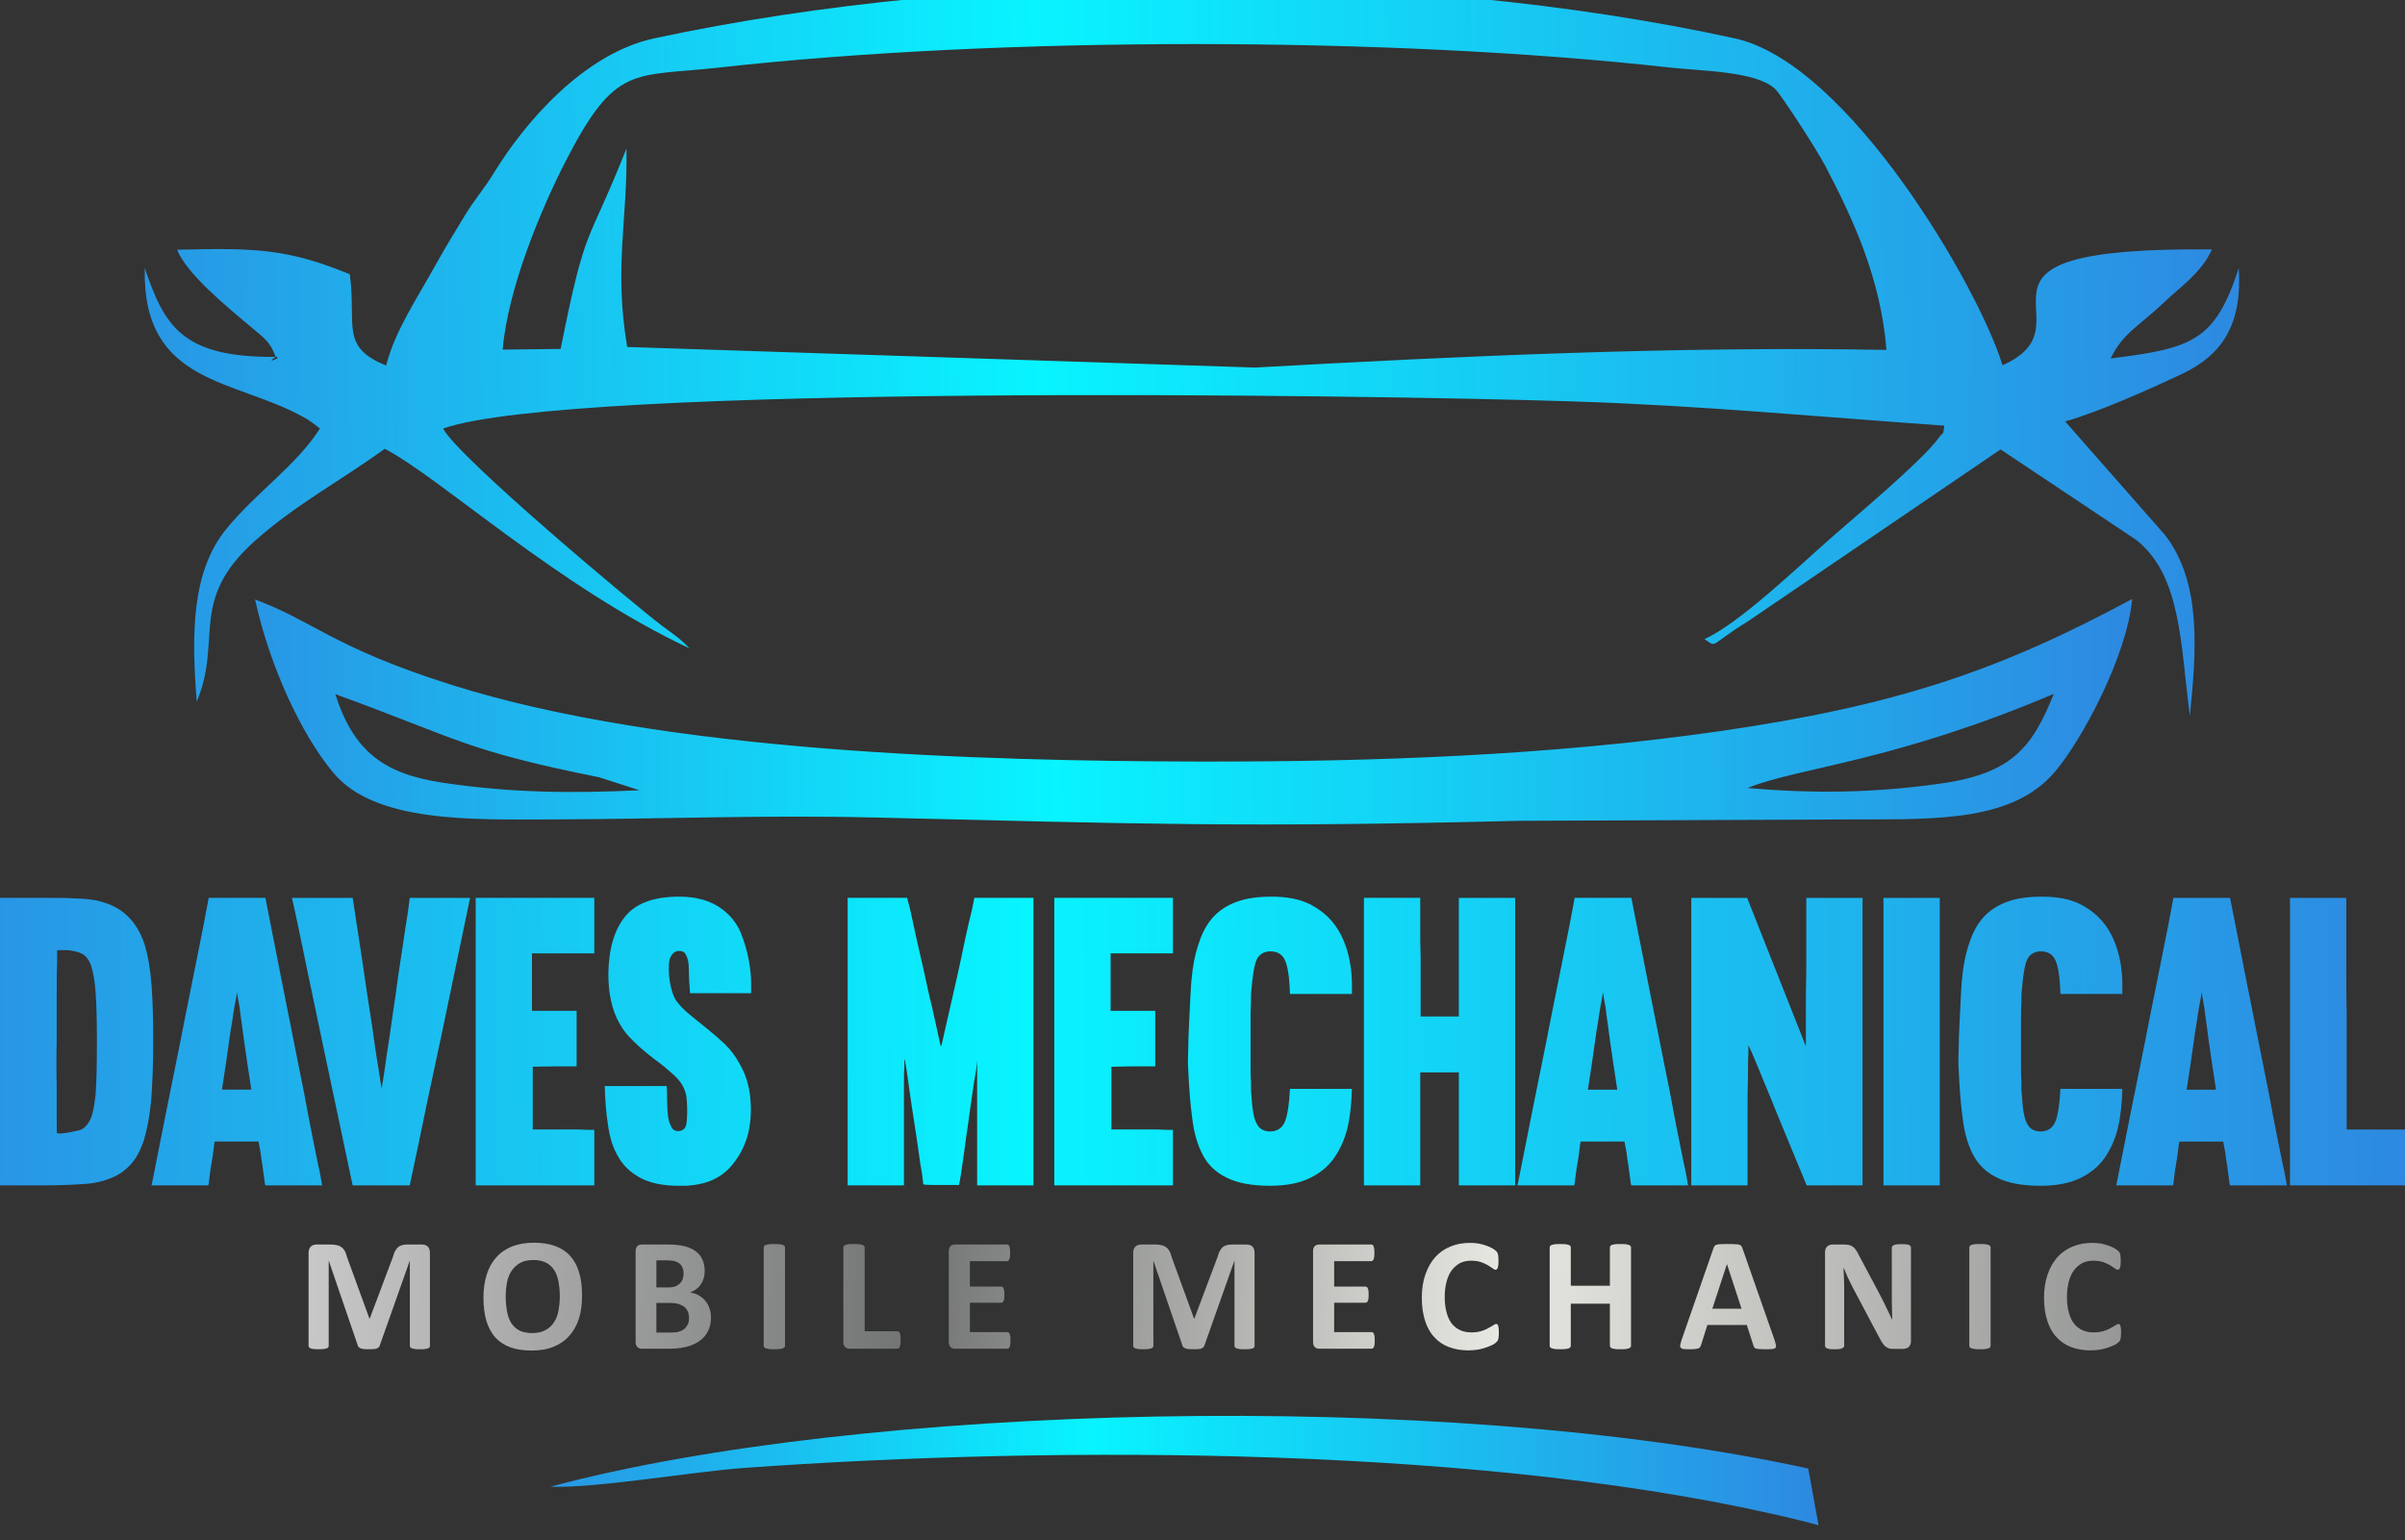
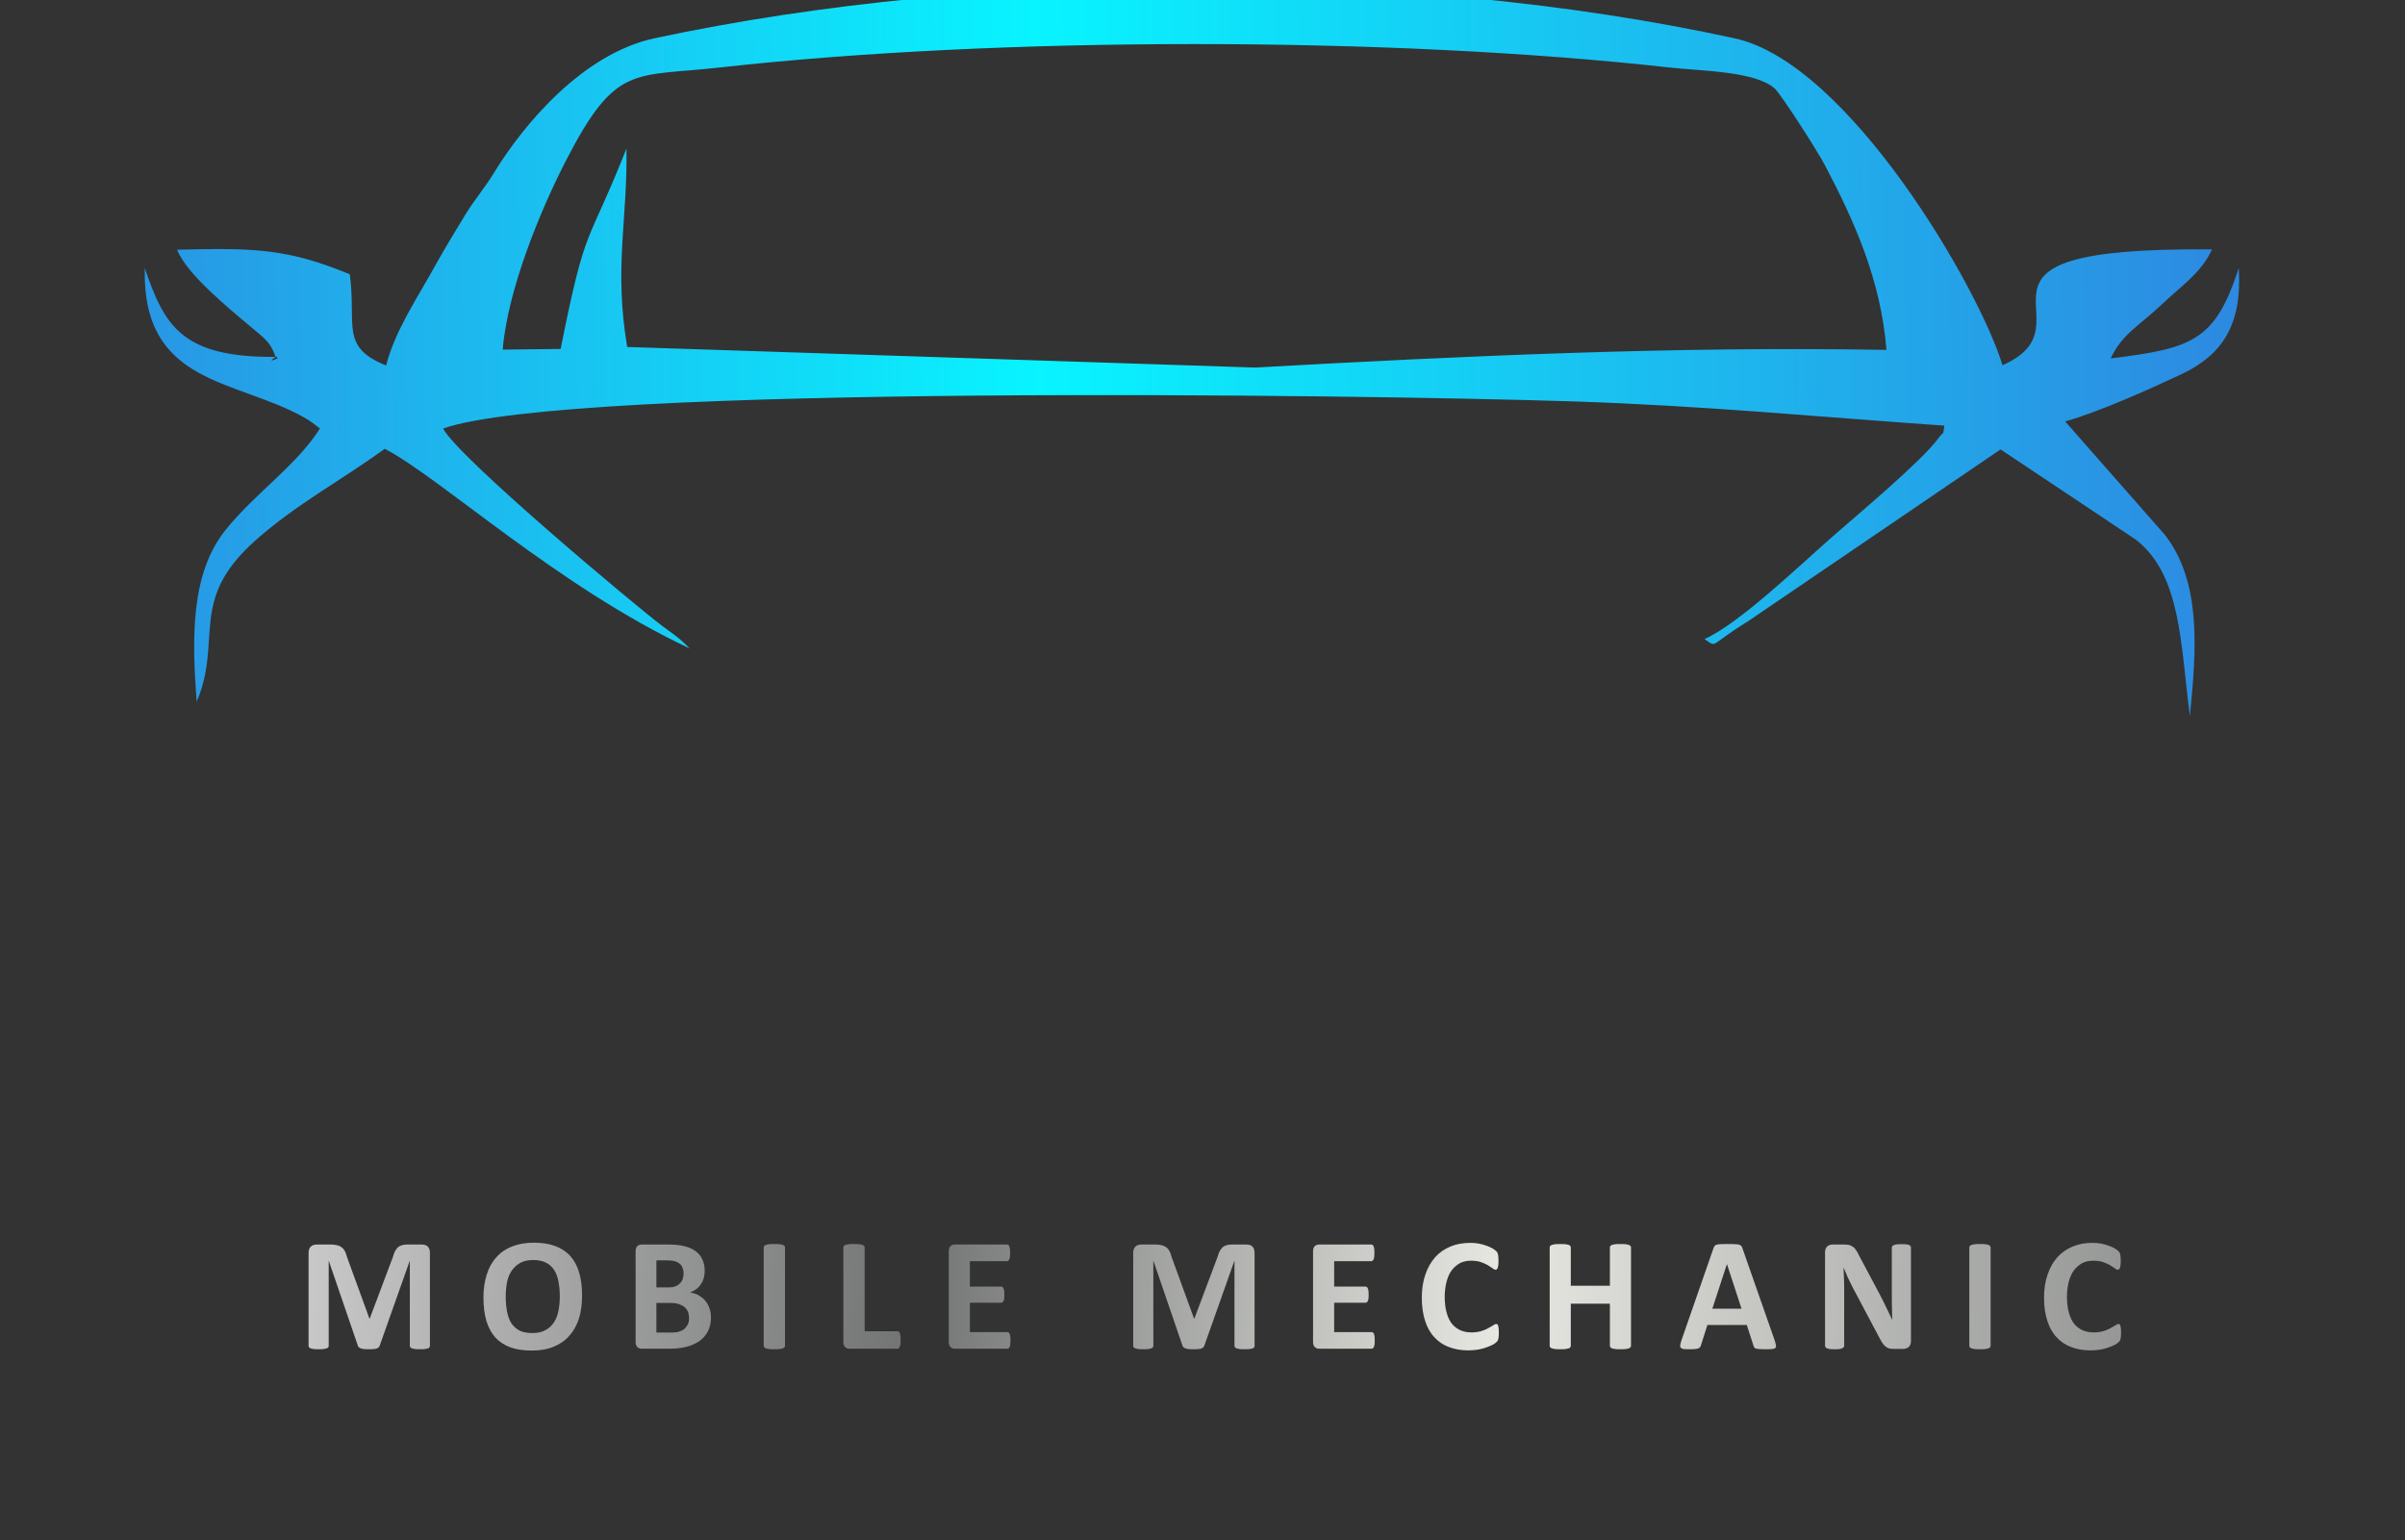
<svg xmlns="http://www.w3.org/2000/svg" xmlns:xlink="http://www.w3.org/1999/xlink" version="1.1" id="Layer_1" x="0px" y="0px" viewBox="0 0 323.12 206.948" xml:space="preserve" width="323.12" height="206.948">
  <rect x="0" y="0" width="323.12" height="206.948" fill="#333333" stroke="none" />
  <defs id="defs17" />
  <g id="g5" transform="translate(-8.2000001e-4,-4)">
    <defs id="defs1">
      <path id="SVGID_1_" d="m 57.767,184.827 c 0,0.089 -0.022,0.155 -0.066,0.199 -0.022,0.067 -0.111,0.111 -0.199,0.155 -0.111,0.022 -0.244,0.067 -0.421,0.089 -0.177,0.022 -0.399,0.022 -0.665,0.022 -0.266,0 -0.487,0 -0.665,-0.022 -0.155,-0.022 -0.31,-0.067 -0.399,-0.089 -0.111,-0.044 -0.177,-0.089 -0.222,-0.155 -0.044,-0.044 -0.066,-0.111 -0.066,-0.199 V 173.439 H 55.042 L 51.01,184.827 c -0.044,0.089 -0.089,0.177 -0.155,0.222 -0.066,0.067 -0.155,0.111 -0.266,0.155 -0.111,0.044 -0.244,0.067 -0.421,0.067 -0.177,0.022 -0.377,0.022 -0.62,0.022 -0.244,0 -0.465,0 -0.643,-0.022 -0.155,-0.022 -0.31,-0.044 -0.421,-0.089 -0.111,-0.044 -0.199,-0.089 -0.266,-0.155 -0.066,-0.044 -0.111,-0.133 -0.133,-0.199 L 44.186,173.439 H 44.164 V 184.827 c 0,0.089 -0.022,0.155 -0.066,0.199 -0.022,0.067 -0.111,0.111 -0.222,0.155 -0.111,0.022 -0.244,0.067 -0.421,0.089 -0.155,0.022 -0.377,0.022 -0.643,0.022 -0.266,0 -0.487,0 -0.665,-0.022 -0.155,-0.022 -0.31,-0.067 -0.399,-0.089 -0.111,-0.044 -0.177,-0.089 -0.222,-0.155 -0.044,-0.044 -0.066,-0.111 -0.066,-0.199 v -12.474 c 0,-0.354 0.089,-0.643 0.288,-0.842 0.199,-0.199 0.465,-0.288 0.798,-0.288 h 1.861 c 0.332,0 0.62,0.022 0.842,0.089 0.244,0.044 0.443,0.133 0.62,0.266 0.177,0.111 0.332,0.288 0.443,0.487 0.111,0.222 0.222,0.465 0.288,0.775 l 3.035,8.331 h 0.044 l 3.124,-8.308 c 0.089,-0.31 0.177,-0.576 0.288,-0.775 0.133,-0.199 0.244,-0.377 0.399,-0.51 0.155,-0.133 0.332,-0.222 0.532,-0.266 0.199,-0.067 0.443,-0.089 0.709,-0.089 h 1.905 c 0.199,0 0.377,0.022 0.51,0.067 0.133,0.067 0.266,0.133 0.354,0.222 0.089,0.111 0.155,0.222 0.199,0.354 0.044,0.155 0.066,0.31 0.066,0.487 V 184.827 Z m 20.437,-6.758 c 0,1.152 -0.133,2.193 -0.421,3.102 -0.288,0.908 -0.731,1.706 -1.307,2.326 -0.554,0.643 -1.263,1.13 -2.105,1.462 -0.842,0.354 -1.817,0.51 -2.925,0.51 -1.086,0 -2.038,-0.133 -2.836,-0.421 -0.82,-0.288 -1.484,-0.731 -2.038,-1.307 -0.532,-0.598 -0.931,-1.329 -1.219,-2.238 -0.266,-0.886 -0.399,-1.972 -0.399,-3.19 0,-1.13 0.155,-2.149 0.443,-3.058 0.288,-0.908 0.709,-1.684 1.285,-2.304 0.554,-0.643 1.263,-1.13 2.105,-1.462 0.842,-0.332 1.817,-0.51 2.925,-0.51 1.063,0 1.994,0.133 2.814,0.421 0.798,0.288 1.484,0.709 2.038,1.307 0.532,0.576 0.953,1.307 1.219,2.193 0.288,0.908 0.421,1.95 0.421,3.168 z m -2.991,0.133 c 0,-0.731 -0.066,-1.396 -0.177,-1.994 -0.111,-0.62 -0.31,-1.13 -0.576,-1.551 -0.288,-0.443 -0.643,-0.775 -1.108,-0.997 -0.465,-0.244 -1.041,-0.354 -1.728,-0.354 -0.709,0 -1.285,0.133 -1.75,0.399 -0.465,0.266 -0.842,0.62 -1.13,1.041 -0.288,0.443 -0.51,0.953 -0.62,1.551 -0.111,0.598 -0.177,1.219 -0.177,1.861 0,0.775 0.066,1.462 0.177,2.06 0.111,0.62 0.31,1.13 0.576,1.573 0.288,0.421 0.643,0.753 1.108,0.997 0.465,0.222 1.041,0.332 1.728,0.332 0.709,0 1.285,-0.133 1.75,-0.399 0.465,-0.244 0.864,-0.598 1.152,-1.063 0.288,-0.443 0.487,-0.953 0.598,-1.551 0.111,-0.598 0.177,-1.241 0.177,-1.905 z m 20.31,2.814 c 0,0.51 -0.066,0.953 -0.199,1.351 -0.133,0.421 -0.332,0.775 -0.576,1.086 -0.244,0.31 -0.532,0.576 -0.864,0.798 -0.332,0.222 -0.709,0.399 -1.108,0.554 -0.399,0.133 -0.82,0.244 -1.285,0.31 -0.465,0.067 -0.975,0.111 -1.529,0.111 h -3.722 c -0.244,0 -0.443,-0.067 -0.598,-0.222 -0.155,-0.133 -0.244,-0.354 -0.244,-0.687 v -12.208 c 0,-0.31 0.089,-0.532 0.244,-0.687 0.155,-0.133 0.354,-0.199 0.598,-0.199 h 3.501 c 0.864,0 1.595,0.067 2.193,0.222 0.576,0.133 1.086,0.354 1.484,0.643 0.421,0.288 0.731,0.665 0.931,1.108 0.222,0.443 0.332,0.975 0.332,1.573 0,0.354 -0.044,0.665 -0.133,0.975 -0.089,0.288 -0.199,0.554 -0.377,0.798 -0.155,0.266 -0.354,0.465 -0.598,0.665 -0.244,0.177 -0.532,0.332 -0.842,0.443 0.399,0.089 0.775,0.199 1.108,0.377 0.332,0.199 0.62,0.421 0.886,0.709 0.244,0.288 0.443,0.62 0.576,0.997 0.155,0.377 0.222,0.82 0.222,1.285 z m -3.678,-5.893 c 0,-0.288 -0.044,-0.532 -0.133,-0.753 -0.089,-0.222 -0.199,-0.421 -0.377,-0.554 -0.177,-0.155 -0.399,-0.266 -0.665,-0.354 -0.266,-0.067 -0.598,-0.111 -1.041,-0.111 h -1.44 v 3.634 h 1.595 c 0.399,0 0.731,-0.044 0.975,-0.155 0.244,-0.089 0.443,-0.222 0.598,-0.399 0.177,-0.155 0.288,-0.354 0.377,-0.598 0.066,-0.222 0.111,-0.465 0.111,-0.709 z m 0.731,6.004 c 0,-0.332 -0.044,-0.62 -0.155,-0.886 -0.111,-0.244 -0.266,-0.465 -0.487,-0.643 -0.199,-0.155 -0.465,-0.288 -0.798,-0.399 -0.31,-0.089 -0.731,-0.133 -1.263,-0.133 h -1.684 v 3.988 h 2.06 c 0.399,0 0.731,-0.044 0.997,-0.133 0.266,-0.067 0.51,-0.199 0.709,-0.354 0.177,-0.177 0.332,-0.377 0.465,-0.62 0.111,-0.244 0.155,-0.51 0.155,-0.82 z m 12.892,3.7 c 0,0.089 -0.022,0.155 -0.067,0.199 -0.044,0.067 -0.133,0.111 -0.244,0.155 -0.089,0.022 -0.244,0.067 -0.421,0.089 -0.177,0.022 -0.421,0.022 -0.687,0.022 -0.288,0 -0.51,0 -0.687,-0.022 -0.199,-0.022 -0.332,-0.067 -0.443,-0.089 -0.111,-0.044 -0.199,-0.089 -0.244,-0.155 -0.044,-0.044 -0.067,-0.111 -0.067,-0.199 v -13.227 c 0,-0.067 0.022,-0.133 0.067,-0.177 0.044,-0.067 0.133,-0.111 0.244,-0.155 0.111,-0.022 0.266,-0.067 0.443,-0.089 0.177,-0.022 0.399,-0.022 0.687,-0.022 0.266,0 0.51,0 0.687,0.022 0.177,0.022 0.332,0.067 0.421,0.089 0.111,0.044 0.199,0.089 0.244,0.155 0.044,0.044 0.067,0.111 0.067,0.177 z m 15.53,-0.798 c 0,0.222 0,0.399 -0.022,0.554 -0.022,0.155 -0.044,0.266 -0.089,0.354 -0.022,0.111 -0.067,0.177 -0.133,0.222 -0.044,0.044 -0.111,0.067 -0.177,0.067 h -6.425 c -0.244,0 -0.443,-0.067 -0.598,-0.222 -0.155,-0.133 -0.244,-0.354 -0.244,-0.687 V 171.6 c 0,-0.067 0.022,-0.133 0.067,-0.177 0.044,-0.067 0.133,-0.111 0.244,-0.155 0.111,-0.022 0.244,-0.067 0.443,-0.089 0.177,-0.022 0.399,-0.022 0.687,-0.022 0.266,0 0.51,0 0.687,0.022 0.177,0.022 0.332,0.067 0.421,0.089 0.111,0.044 0.199,0.089 0.244,0.155 0.044,0.044 0.067,0.111 0.067,0.177 v 11.277 h 4.409 c 0.067,0 0.133,0.022 0.177,0.067 0.067,0.022 0.111,0.089 0.133,0.177 0.044,0.089 0.067,0.222 0.089,0.377 0.022,0.133 0.022,0.31 0.022,0.532 z m 14.759,0.067 c 0,0.222 0,0.399 -0.022,0.532 -0.022,0.155 -0.044,0.266 -0.089,0.354 -0.022,0.089 -0.067,0.133 -0.133,0.177 -0.044,0.044 -0.111,0.067 -0.177,0.067 h -7.023 c -0.244,0 -0.443,-0.067 -0.598,-0.222 -0.155,-0.133 -0.244,-0.354 -0.244,-0.687 V 172.11 c 0,-0.31 0.089,-0.532 0.244,-0.687 0.155,-0.133 0.354,-0.199 0.598,-0.199 h 7.001 c 0.044,0 0.111,0.022 0.155,0.044 0.067,0.044 0.111,0.111 0.133,0.199 0.044,0.089 0.067,0.199 0.089,0.354 0.022,0.133 0.022,0.31 0.022,0.532 0,0.199 0,0.377 -0.022,0.51 -0.022,0.155 -0.044,0.266 -0.089,0.354 -0.022,0.089 -0.067,0.133 -0.133,0.177 -0.044,0.044 -0.111,0.067 -0.155,0.067 h -5.007 v 3.412 h 4.21 c 0.067,0 0.133,0.022 0.177,0.067 0.067,0.022 0.111,0.089 0.133,0.177 0.044,0.089 0.067,0.199 0.089,0.332 0.022,0.133 0.022,0.31 0.022,0.51 0,0.222 0,0.377 -0.022,0.532 -0.022,0.133 -0.044,0.244 -0.089,0.31 -0.022,0.089 -0.067,0.155 -0.133,0.177 -0.044,0.044 -0.111,0.067 -0.177,0.067 h -4.21 v 3.944 h 5.029 c 0.067,0 0.133,0.022 0.177,0.067 0.067,0.022 0.111,0.089 0.133,0.177 0.044,0.089 0.067,0.199 0.089,0.354 0.022,0.133 0.022,0.31 0.022,0.51 z m 32.805,0.731 c 0,0.089 -0.022,0.155 -0.067,0.199 -0.022,0.067 -0.111,0.111 -0.199,0.155 -0.111,0.022 -0.244,0.067 -0.421,0.089 -0.177,0.022 -0.399,0.022 -0.665,0.022 -0.266,0 -0.487,0 -0.665,-0.022 -0.155,-0.022 -0.31,-0.067 -0.399,-0.089 -0.111,-0.044 -0.177,-0.089 -0.222,-0.155 -0.044,-0.044 -0.067,-0.111 -0.067,-0.199 v -11.388 h -0.022 l -4.032,11.388 c -0.044,0.089 -0.089,0.177 -0.155,0.222 -0.067,0.067 -0.155,0.111 -0.266,0.155 -0.111,0.044 -0.244,0.067 -0.421,0.067 -0.177,0.022 -0.377,0.022 -0.62,0.022 -0.244,0 -0.465,0 -0.643,-0.022 -0.155,-0.022 -0.31,-0.044 -0.421,-0.089 -0.111,-0.044 -0.199,-0.089 -0.266,-0.155 -0.067,-0.044 -0.111,-0.133 -0.133,-0.199 l -3.899,-11.388 h -0.022 V 184.827 c 0,0.089 -0.022,0.155 -0.067,0.199 -0.022,0.067 -0.111,0.111 -0.222,0.155 -0.111,0.022 -0.244,0.067 -0.421,0.089 -0.155,0.022 -0.377,0.022 -0.643,0.022 -0.266,0 -0.487,0 -0.665,-0.022 -0.155,-0.022 -0.31,-0.067 -0.399,-0.089 -0.111,-0.044 -0.177,-0.089 -0.222,-0.155 -0.044,-0.044 -0.067,-0.111 -0.067,-0.199 v -12.474 c 0,-0.354 0.089,-0.643 0.288,-0.842 0.199,-0.199 0.465,-0.288 0.798,-0.288 h 1.861 c 0.332,0 0.62,0.022 0.842,0.089 0.244,0.044 0.443,0.133 0.62,0.266 0.177,0.111 0.332,0.288 0.443,0.487 0.111,0.222 0.222,0.465 0.288,0.775 l 3.035,8.331 h 0.044 l 3.124,-8.308 c 0.089,-0.31 0.177,-0.576 0.288,-0.775 0.133,-0.199 0.244,-0.377 0.399,-0.51 0.155,-0.133 0.332,-0.222 0.532,-0.266 0.199,-0.067 0.443,-0.089 0.709,-0.089 h 1.905 c 0.199,0 0.377,0.022 0.51,0.067 0.133,0.067 0.266,0.133 0.354,0.222 0.089,0.111 0.155,0.222 0.199,0.354 0.044,0.155 0.067,0.31 0.067,0.487 V 184.827 Z m 16.138,-0.731 c 0,0.222 0,0.399 -0.022,0.532 -0.022,0.155 -0.044,0.266 -0.089,0.354 -0.022,0.089 -0.067,0.133 -0.133,0.177 -0.044,0.044 -0.111,0.067 -0.177,0.067 h -7.023 c -0.244,0 -0.443,-0.067 -0.598,-0.222 -0.155,-0.133 -0.244,-0.354 -0.244,-0.687 V 172.11 c 0,-0.31 0.089,-0.532 0.244,-0.687 0.155,-0.133 0.354,-0.199 0.598,-0.199 h 7.001 c 0.044,0 0.111,0.022 0.155,0.044 0.067,0.044 0.111,0.111 0.133,0.199 0.044,0.089 0.067,0.199 0.089,0.354 0.022,0.133 0.022,0.31 0.022,0.532 0,0.199 0,0.377 -0.022,0.51 -0.022,0.155 -0.044,0.266 -0.089,0.354 -0.022,0.089 -0.067,0.133 -0.133,0.177 -0.044,0.044 -0.111,0.067 -0.155,0.067 h -5.007 v 3.412 h 4.21 c 0.067,0 0.133,0.022 0.177,0.067 0.067,0.022 0.111,0.089 0.133,0.177 0.044,0.089 0.067,0.199 0.089,0.332 0.022,0.133 0.022,0.31 0.022,0.51 0,0.222 0,0.377 -0.022,0.532 -0.022,0.133 -0.044,0.244 -0.089,0.31 -0.022,0.089 -0.067,0.155 -0.133,0.177 -0.044,0.044 -0.111,0.067 -0.177,0.067 h -4.21 v 3.944 h 5.029 c 0.067,0 0.133,0.022 0.177,0.067 0.067,0.022 0.111,0.089 0.133,0.177 0.044,0.089 0.067,0.199 0.089,0.354 0.022,0.133 0.022,0.31 0.022,0.51 z m 16.672,-0.997 c 0,0.199 0,0.354 -0.022,0.465 0,0.133 -0.022,0.244 -0.044,0.332 -0.022,0.089 -0.044,0.177 -0.089,0.244 -0.022,0.044 -0.089,0.133 -0.177,0.199 -0.067,0.089 -0.222,0.199 -0.443,0.332 -0.244,0.111 -0.51,0.244 -0.842,0.354 -0.332,0.133 -0.709,0.222 -1.13,0.31 -0.421,0.067 -0.864,0.111 -1.351,0.111 -0.975,0 -1.839,-0.155 -2.592,-0.443 -0.775,-0.288 -1.44,-0.731 -1.972,-1.329 -0.554,-0.576 -0.953,-1.307 -1.241,-2.193 -0.288,-0.886 -0.443,-1.905 -0.443,-3.08 0,-1.174 0.155,-2.238 0.487,-3.168 0.31,-0.908 0.753,-1.684 1.329,-2.326 0.554,-0.62 1.241,-1.086 2.038,-1.418 0.798,-0.332 1.684,-0.487 2.637,-0.487 0.377,0 0.753,0.022 1.13,0.089 0.354,0.067 0.687,0.155 0.997,0.266 0.31,0.111 0.576,0.222 0.82,0.354 0.244,0.155 0.421,0.266 0.51,0.354 0.111,0.111 0.177,0.177 0.199,0.244 0.044,0.067 0.067,0.155 0.089,0.244 0.022,0.111 0.044,0.222 0.044,0.377 0.022,0.133 0.022,0.288 0.022,0.487 0,0.222 0,0.399 -0.022,0.554 -0.022,0.155 -0.044,0.288 -0.067,0.377 -0.044,0.089 -0.089,0.155 -0.133,0.199 -0.044,0.044 -0.111,0.067 -0.177,0.067 -0.111,0 -0.244,-0.067 -0.399,-0.199 -0.177,-0.111 -0.399,-0.266 -0.643,-0.421 -0.266,-0.155 -0.576,-0.288 -0.953,-0.421 -0.354,-0.111 -0.798,-0.177 -1.307,-0.177 -0.554,0 -1.041,0.111 -1.484,0.332 -0.421,0.244 -0.798,0.554 -1.108,0.975 -0.31,0.421 -0.532,0.931 -0.687,1.529 -0.155,0.598 -0.244,1.285 -0.244,2.016 0,0.82 0.089,1.551 0.266,2.149 0.155,0.598 0.399,1.086 0.709,1.484 0.31,0.377 0.687,0.665 1.13,0.864 0.443,0.199 0.953,0.288 1.507,0.288 0.51,0 0.931,-0.067 1.307,-0.177 0.354,-0.111 0.687,-0.244 0.931,-0.399 0.266,-0.133 0.487,-0.266 0.665,-0.377 0.155,-0.111 0.288,-0.177 0.399,-0.177 0.067,0 0.111,0.022 0.155,0.044 0.044,0.022 0.089,0.089 0.111,0.177 0.022,0.089 0.044,0.199 0.067,0.354 0.022,0.155 0.022,0.377 0.022,0.62 z m 17.762,1.728 c 0,0.089 -0.022,0.155 -0.067,0.199 -0.044,0.067 -0.133,0.111 -0.244,0.155 -0.089,0.022 -0.244,0.067 -0.421,0.089 -0.177,0.022 -0.399,0.022 -0.687,0.022 -0.266,0 -0.51,0 -0.687,-0.022 -0.177,-0.022 -0.332,-0.067 -0.443,-0.089 -0.089,-0.044 -0.177,-0.089 -0.222,-0.155 -0.044,-0.044 -0.067,-0.111 -0.067,-0.199 v -5.65 h -5.251 v 5.65 c 0,0.089 -0.022,0.155 -0.067,0.199 -0.044,0.067 -0.111,0.111 -0.222,0.155 -0.111,0.022 -0.244,0.067 -0.443,0.089 -0.177,0.022 -0.399,0.022 -0.687,0.022 -0.266,0 -0.487,0 -0.687,-0.022 -0.177,-0.022 -0.31,-0.067 -0.421,-0.089 -0.111,-0.044 -0.199,-0.089 -0.244,-0.155 -0.044,-0.044 -0.067,-0.111 -0.067,-0.199 v -13.227 c 0,-0.067 0.022,-0.133 0.067,-0.177 0.044,-0.067 0.133,-0.111 0.244,-0.155 0.111,-0.022 0.244,-0.067 0.421,-0.089 0.199,-0.022 0.421,-0.022 0.687,-0.022 0.288,0 0.51,0 0.687,0.022 0.199,0.022 0.332,0.067 0.443,0.089 0.111,0.044 0.177,0.089 0.222,0.155 0.044,0.044 0.067,0.111 0.067,0.177 v 5.162 h 5.251 v -5.162 c 0,-0.067 0.022,-0.133 0.067,-0.177 0.044,-0.067 0.133,-0.111 0.222,-0.155 0.111,-0.022 0.266,-0.067 0.443,-0.089 0.177,-0.022 0.421,-0.022 0.687,-0.022 0.288,0 0.51,0 0.687,0.022 0.177,0.022 0.332,0.067 0.421,0.089 0.111,0.044 0.199,0.089 0.244,0.155 0.044,0.044 0.067,0.111 0.067,0.177 z m 19.324,-0.665 c 0.067,0.266 0.133,0.465 0.155,0.62 0.022,0.155 0,0.266 -0.089,0.332 -0.089,0.089 -0.222,0.133 -0.421,0.155 -0.199,0.022 -0.487,0.022 -0.842,0.022 -0.354,0 -0.643,0 -0.842,-0.022 -0.222,0 -0.377,-0.022 -0.487,-0.067 -0.111,-0.022 -0.177,-0.067 -0.222,-0.133 -0.044,-0.044 -0.089,-0.133 -0.111,-0.222 l -0.908,-2.814 h -5.295 l -0.864,2.725 c -0.044,0.111 -0.067,0.199 -0.133,0.266 -0.044,0.067 -0.111,0.111 -0.222,0.155 -0.089,0.044 -0.244,0.067 -0.443,0.089 -0.177,0.022 -0.443,0.022 -0.753,0.022 -0.332,0 -0.576,0 -0.775,-0.022 -0.177,-0.022 -0.31,-0.089 -0.377,-0.177 -0.089,-0.067 -0.111,-0.199 -0.089,-0.354 0.022,-0.133 0.089,-0.332 0.155,-0.598 l 4.32,-12.429 c 0.044,-0.111 0.089,-0.222 0.155,-0.288 0.044,-0.089 0.155,-0.133 0.266,-0.177 0.133,-0.044 0.31,-0.067 0.532,-0.067 0.222,-0.022 0.51,-0.022 0.886,-0.022 0.421,0 0.775,0 1.019,0.022 0.244,0 0.443,0.022 0.598,0.067 0.133,0.044 0.222,0.111 0.288,0.177 0.067,0.089 0.111,0.199 0.155,0.332 z m -6.425,-10.28 h -0.022 l -1.95,5.96 h 3.922 z m 24.712,10.347 c 0,0.155 -0.022,0.31 -0.089,0.443 -0.044,0.133 -0.133,0.244 -0.222,0.332 -0.111,0.089 -0.222,0.133 -0.354,0.177 -0.133,0.044 -0.266,0.067 -0.399,0.067 h -1.219 c -0.266,0 -0.465,-0.022 -0.665,-0.067 -0.177,-0.067 -0.354,-0.155 -0.51,-0.288 -0.155,-0.133 -0.288,-0.31 -0.443,-0.532 -0.133,-0.244 -0.31,-0.532 -0.487,-0.886 l -3.478,-6.558 c -0.199,-0.377 -0.399,-0.798 -0.62,-1.263 -0.199,-0.443 -0.377,-0.886 -0.554,-1.307 h -0.022 c 0.022,0.51 0.044,1.041 0.067,1.551 0.022,0.51 0.022,1.041 0.022,1.595 v 7.334 c 0,0.067 -0.022,0.133 -0.067,0.199 -0.022,0.044 -0.111,0.089 -0.199,0.133 -0.089,0.044 -0.222,0.089 -0.399,0.111 -0.155,0.022 -0.377,0.022 -0.643,0.022 -0.244,0 -0.465,0 -0.62,-0.022 -0.177,-0.022 -0.288,-0.067 -0.399,-0.111 -0.089,-0.022 -0.155,-0.089 -0.177,-0.133 -0.044,-0.067 -0.067,-0.133 -0.067,-0.199 v -12.584 c 0,-0.332 0.111,-0.598 0.31,-0.775 0.177,-0.155 0.421,-0.244 0.731,-0.244 h 1.507 c 0.288,0 0.51,0.022 0.709,0.067 0.177,0.044 0.354,0.133 0.487,0.244 0.155,0.089 0.288,0.244 0.421,0.443 0.133,0.177 0.266,0.421 0.399,0.709 l 2.725,5.118 c 0.155,0.31 0.31,0.62 0.465,0.908 0.155,0.31 0.31,0.598 0.443,0.908 0.155,0.288 0.288,0.598 0.421,0.886 0.155,0.288 0.288,0.576 0.421,0.864 v 0 c -0.022,-0.51 -0.044,-1.041 -0.044,-1.573 -0.022,-0.554 -0.022,-1.086 -0.022,-1.573 v -6.58 c 0,-0.067 0.022,-0.133 0.067,-0.199 0.044,-0.044 0.111,-0.111 0.222,-0.155 0.089,-0.044 0.222,-0.067 0.399,-0.089 0.155,-0.022 0.377,-0.022 0.643,-0.022 0.244,0 0.443,0 0.62,0.022 0.155,0.022 0.288,0.044 0.377,0.089 0.089,0.044 0.155,0.111 0.199,0.155 0.022,0.067 0.044,0.133 0.044,0.199 v 12.584 z m 10.702,0.598 c 0,0.089 -0.022,0.155 -0.067,0.199 -0.044,0.067 -0.133,0.111 -0.244,0.155 -0.089,0.022 -0.244,0.067 -0.421,0.089 -0.177,0.022 -0.421,0.022 -0.687,0.022 -0.288,0 -0.51,0 -0.687,-0.022 -0.199,-0.022 -0.332,-0.067 -0.443,-0.089 -0.111,-0.044 -0.199,-0.089 -0.244,-0.155 -0.044,-0.044 -0.067,-0.111 -0.067,-0.199 v -13.227 c 0,-0.067 0.022,-0.133 0.067,-0.177 0.044,-0.067 0.133,-0.111 0.244,-0.155 0.111,-0.022 0.266,-0.067 0.443,-0.089 0.177,-0.022 0.399,-0.022 0.687,-0.022 0.266,0 0.51,0 0.687,0.022 0.177,0.022 0.332,0.067 0.421,0.089 0.111,0.044 0.199,0.089 0.244,0.155 0.044,0.044 0.067,0.111 0.067,0.177 z m 17.524,-1.728 c 0,0.199 0,0.354 -0.022,0.465 0,0.133 -0.022,0.244 -0.044,0.332 -0.022,0.089 -0.044,0.177 -0.089,0.244 -0.022,0.044 -0.089,0.133 -0.177,0.199 -0.067,0.089 -0.222,0.199 -0.443,0.332 -0.244,0.111 -0.51,0.244 -0.842,0.354 -0.332,0.133 -0.709,0.222 -1.13,0.31 -0.421,0.067 -0.864,0.111 -1.351,0.111 -0.975,0 -1.839,-0.155 -2.592,-0.443 -0.775,-0.288 -1.44,-0.731 -1.972,-1.329 -0.554,-0.576 -0.953,-1.307 -1.241,-2.193 -0.288,-0.886 -0.443,-1.905 -0.443,-3.08 0,-1.174 0.155,-2.238 0.487,-3.168 0.31,-0.908 0.753,-1.684 1.329,-2.326 0.554,-0.62 1.241,-1.086 2.038,-1.418 0.798,-0.332 1.684,-0.487 2.637,-0.487 0.377,0 0.753,0.022 1.13,0.089 0.354,0.067 0.687,0.155 0.997,0.266 0.31,0.111 0.576,0.222 0.82,0.354 0.244,0.155 0.421,0.266 0.51,0.354 0.111,0.111 0.177,0.177 0.199,0.244 0.044,0.067 0.067,0.155 0.089,0.244 0.022,0.111 0.044,0.222 0.044,0.377 0.022,0.133 0.022,0.288 0.022,0.487 0,0.222 0,0.399 -0.022,0.554 -0.022,0.155 -0.044,0.288 -0.067,0.377 -0.044,0.089 -0.089,0.155 -0.133,0.199 -0.044,0.044 -0.111,0.067 -0.177,0.067 -0.111,0 -0.244,-0.067 -0.399,-0.199 -0.177,-0.111 -0.399,-0.266 -0.643,-0.421 -0.266,-0.155 -0.576,-0.288 -0.953,-0.421 -0.354,-0.111 -0.798,-0.177 -1.307,-0.177 -0.554,0 -1.041,0.111 -1.484,0.332 -0.421,0.244 -0.798,0.554 -1.108,0.975 -0.31,0.421 -0.532,0.931 -0.687,1.529 -0.155,0.598 -0.244,1.285 -0.244,2.016 0,0.82 0.089,1.551 0.266,2.149 0.155,0.598 0.399,1.086 0.709,1.484 0.31,0.377 0.687,0.665 1.13,0.864 0.443,0.199 0.953,0.288 1.507,0.288 0.51,0 0.931,-0.067 1.307,-0.177 0.354,-0.111 0.687,-0.244 0.931,-0.399 0.266,-0.133 0.487,-0.266 0.665,-0.377 0.155,-0.111 0.288,-0.177 0.399,-0.177 0.067,0 0.111,0.022 0.155,0.044 0.044,0.022 0.089,0.089 0.111,0.177 0.022,0.089 0.044,0.199 0.067,0.354 0.022,0.155 0.022,0.377 0.022,0.62 z" />
    </defs>
    <clipPath id="SVGID_2_">
      <use xlink:href="#SVGID_1_" style="overflow:visible" id="use1" />
    </clipPath>
    <linearGradient id="SVGID_3_" gradientUnits="userSpaceOnUse" x1="325.358" y1="112.189" x2="-51.532" y2="96.739">
      <stop offset="0" style="stop-color:#717374" id="stop1" />
      <stop offset="0.32" style="stop-color:#E7E8E2" id="stop2" />
      <stop offset="0.53" style="stop-color:#727474" id="stop3" />
      <stop offset="0.74" style="stop-color:#C7C6C7" id="stop4" />
      <stop offset="1" style="stop-color:#FFFFFF" id="stop5" />
    </linearGradient>
    <rect x="-1" y="1" style="fill:url(#SVGID_3_)" width="325.12" height="208.948" clip-path="url(#SVGID_2_)" id="rect5" />
  </g>
  <g id="g8" transform="translate(-8.2000001e-4,-4)">
    <defs id="defs5">
      <path id="SVGID_4_" d="M 51.883,53.107 C 45.641,50.632 47.914,47.615 46.997,40.849 38.593,37.41 34.338,37.296 23.804,37.553 c 1.191,3.188 6.94,7.888 9.848,10.324 2.016,1.689 2.677,2.103 3.378,4.076 C 24.366,52.056 22.086,47.728 19.449,40.015 19.074,55.755 31.595,54.882 40.856,60.09 c 0.175,0.099 0.378,0.222 0.544,0.324 0.169,0.105 0.383,0.263 0.534,0.363 0.153,0.102 0.403,0.306 0.526,0.393 0.124,0.087 0.355,0.263 0.522,0.408 -3.137,4.968 -8.622,8.605 -12.658,13.607 -4.689,5.812 -4.559,14.421 -3.896,23.102 3.523,-8.341 -1.173,-13.574 7.815,-21.603 5.498,-4.912 11.603,-8.128 17.453,-12.383 7.538,3.939 23.27,18.523 40.943,26.815 -1.317,-1.409 -2.506,-2.13 -3.757,-3.08 -3.677,-2.791 -27.334,-22.58 -29.35,-26.457 17.083,-5.986 123.031,-4.582 151.881,-3.64 17.305,0.564 32.855,2.07 49.813,3.255 -0.247,1.547 0.115,0.472 -0.823,1.738 -2.322,3.135 -11.442,10.743 -14.236,13.203 -4.729,4.163 -12.598,11.714 -17.156,13.731 1.798,1.219 0.45,0.924 5.871,-2.405 l 33.903,-23.074 18.197,12.14 c 6.113,4.797 5.963,14.094 7.24,23.667 0.865,-8.774 1.614,-17.907 -3.36,-24.328 L 277.459,60.624 c 4.434,-1.235 11.247,-4.284 15.568,-6.311 5.61,-2.632 8.232,-6.736 7.76,-14.305 -3.178,9.85 -6.275,10.794 -17.208,12.153 1.619,-3.388 3.704,-4.246 7.098,-7.464 2.368,-2.245 5.145,-4.109 6.509,-7.183 -38.186,-0.364 -15.218,9.885 -28.143,15.563 C 265.942,42.797 248.413,12.51 233.093,9.16 189.052,-0.47 131.996,-0.296 87.944,9.142 78.349,11.198 70.391,20.633 66.37,27.218 c -1.244,2.038 -2.671,3.679 -3.932,5.755 -1.202,1.979 -2.702,4.435 -3.9,6.598 -2.584,4.665 -5.481,8.894 -6.655,13.537 M 67.536,50.976 c 0.693,-8.172 5.119,-18.813 8.506,-25.4 6.703,-13.037 9.019,-11.209 20.628,-12.505 37.623,-4.198 90.083,-4.201 127.695,0.006 4.162,0.466 11.569,0.476 14.117,2.859 0.804,0.752 5.56,8.096 6.702,10.264 3.813,7.242 7.536,15.361 8.266,24.814 -28.187,-0.507 -56.873,0.816 -84.814,2.373 L 84.266,50.62 c -1.809,-10.743 0.081,-17.175 -0.101,-26.649 -5.331,13.466 -5.407,9.681 -8.84,26.914 z m -30.507,0.977 c 0.07,-0.05 0.228,0.035 0.229,0.121 0,0.035 0.095,0.05 0.093,0.048 -0.019,-0.009 -1.708,0.816 -0.322,-0.169 z" />
    </defs>
    <clipPath id="SVGID_5_">
      <use xlink:href="#SVGID_4_" style="overflow:visible" id="use5" />
    </clipPath>
    <linearGradient id="SVGID_6_" gradientUnits="userSpaceOnUse" x1="-155.991" y1="54.476" x2="486.619" y2="45.096">
      <stop offset="0" style="stop-color:#580DBE" id="stop6" />
      <stop offset="0.46" style="stop-color:#08F4FF" id="stop7" />
      <stop offset="1" style="stop-color:#580DBE" id="stop8" />
    </linearGradient>
    <rect x="19.074" y="-0.47" style="fill:url(#SVGID_6_)" width="282.185" height="100.662" clip-path="url(#SVGID_5_)" id="rect8" />
  </g>
  <g id="g11" transform="translate(-8.2000001e-4,-4)">
    <defs id="defs8">
      <path id="SVGID_7_" d="M 161.333,106.329 C 131.272,106.27 89.209,105.043 60.636,96.014 44.755,90.995 42.117,87.455 34.271,84.552 c 1.944,8.914 6.176,18.09 10.523,23.296 5.593,6.7 18.562,6.283 29.284,6.256 14.702,-0.038 28.319,-0.616 43.191,-0.262 36.565,0.87 49.719,1.367 86.882,0.448 l 45.243,-0.188 c 11.084,0 21.115,0.198 26.714,-6.42 3.65,-4.315 9.67,-15.57 10.361,-23.201 -17.956,9.681 -31.843,14.361 -55.407,17.765 -22.516,3.253 -46.465,4.128 -69.73,4.082 m -75.416,3.857 c -9.267,0.438 -17.261,0.344 -26.354,-1.001 -7.925,-1.172 -12.027,-4.161 -14.514,-11.913 16.758,6.081 17.144,7.481 35.481,11.178 z m 148.873,-0.302 c 6.726,-2.756 19.517,-3.469 41.143,-12.647 -2.862,7.086 -5.48,10.679 -15.197,12.051 -8.889,1.255 -16.895,1.38 -25.946,0.596 z" />
    </defs>
    <clipPath id="SVGID_8_">
      <use xlink:href="#SVGID_7_" style="overflow:visible" id="use8" />
    </clipPath>
    <linearGradient id="SVGID_9_" gradientUnits="userSpaceOnUse" x1="-123.035" y1="101.272" x2="452.885" y2="98.372">
      <stop offset="0" style="stop-color:#580DBE" id="stop9" />
      <stop offset="0.46" style="stop-color:#08F4FF" id="stop10" />
      <stop offset="1" style="stop-color:#580DBE" id="stop11" />
    </linearGradient>
-     <rect x="34.271" y="84.482" style="fill:url(#SVGID_9_)" width="252.199" height="30.728" clip-path="url(#SVGID_8_)" id="rect11" />
  </g>
  <g id="g14" transform="translate(-8.2000001e-4,-4)">
    <defs id="defs11">
      <path id="SVGID_10_" d="m 12.86,124.967 c 1.783,0.378 3.188,1.081 4.214,2.053 1.027,0.973 1.783,2.215 2.323,3.782 0.486,1.567 0.81,3.458 0.973,5.673 0.162,2.215 0.216,4.701 0.216,7.51 0,3.08 -0.108,5.673 -0.27,7.835 -0.216,2.161 -0.54,3.944 -0.973,5.349 -0.486,1.459 -1.081,2.539 -1.837,3.35 -0.756,0.81 -1.675,1.459 -2.756,1.837 -1.081,0.432 -2.377,0.702 -3.836,0.756 -1.459,0.108 -3.188,0.162 -5.079,0.162 H 2.216 4.1e-4 v -38.632 c 2.539,0 4.539,0 6.052,0 1.513,0 2.702,0 3.62,0.054 0.919,0.054 1.567,0.054 1.999,0.108 0.432,0.054 0.81,0.108 1.189,0.162 z m -5.187,6.7 c 0,0 0,0.594 0,1.837 -0.054,1.243 -0.054,2.756 -0.054,4.539 0,1.837 0,3.782 0,5.889 -0.054,2.107 -0.054,4.106 0,5.889 0,1.837 0,3.35 0,4.593 0,1.243 0,1.837 0.054,1.837 0,0.054 0.162,0.054 0.54,0.054 0.973,-0.108 1.783,-0.27 2.431,-0.432 0.594,-0.162 1.081,-0.648 1.459,-1.405 0.378,-0.756 0.594,-1.945 0.756,-3.566 0.108,-1.621 0.162,-3.944 0.162,-6.916 0,-2.702 -0.054,-4.863 -0.162,-6.484 -0.108,-1.567 -0.324,-2.81 -0.594,-3.674 -0.27,-0.81 -0.702,-1.405 -1.243,-1.675 C 10.482,131.883 9.78,131.721 8.97,131.667 H 7.673 Z m 27.985,31.608 c -0.054,-0.108 -0.108,-0.432 -0.162,-0.919 -0.054,-0.486 -0.162,-1.081 -0.216,-1.675 -0.108,-0.594 -0.216,-1.243 -0.27,-1.837 -0.108,-0.594 -0.216,-1.081 -0.27,-1.459 h -5.889 c -0.054,0.162 -0.108,0.54 -0.162,1.081 -0.054,0.594 -0.162,1.189 -0.27,1.837 -0.108,0.648 -0.216,1.243 -0.27,1.837 -0.054,0.594 -0.108,0.973 -0.162,1.135 H 20.367 c 1.405,-7.186 2.702,-13.562 3.836,-19.181 0.486,-2.431 0.919,-4.755 1.405,-7.078 0.486,-2.323 0.865,-4.377 1.243,-6.214 0.378,-1.783 0.648,-3.296 0.865,-4.431 0.216,-1.135 0.324,-1.675 0.324,-1.729 h 7.618 c 1.405,7.132 2.648,13.508 3.782,19.127 0.486,2.377 0.919,4.701 1.405,7.024 0.432,2.323 0.81,4.377 1.189,6.214 0.378,1.837 0.648,3.296 0.919,4.431 0.216,1.135 0.324,1.783 0.324,1.837 h -7.618 z m -3.836,-25.989 c 0,0 0,0.162 -0.054,0.54 -0.054,0.378 -0.162,0.865 -0.27,1.459 -0.108,0.594 -0.216,1.297 -0.324,2.107 -0.162,0.81 -0.27,1.621 -0.378,2.431 -0.27,1.945 -0.594,4.16 -0.973,6.592 h 3.944 c -0.378,-2.431 -0.702,-4.647 -0.973,-6.538 -0.108,-0.81 -0.216,-1.621 -0.324,-2.431 -0.108,-0.756 -0.216,-1.459 -0.27,-2.053 -0.108,-0.594 -0.216,-1.135 -0.27,-1.513 -0.054,-0.378 -0.108,-0.594 -0.108,-0.594 z m 19.449,12.968 c 0.054,-0.216 0.162,-0.973 0.378,-2.323 0.162,-1.297 0.432,-2.864 0.702,-4.755 0.27,-1.837 0.54,-3.836 0.865,-5.943 0.27,-2.107 0.594,-4.106 0.865,-5.943 0.27,-1.783 0.486,-3.35 0.702,-4.593 0.162,-1.243 0.27,-1.945 0.27,-2.053 h 8.105 c -1.513,7.24 -2.756,13.292 -3.782,18.155 -1.027,4.863 -1.891,8.753 -2.485,11.725 -0.594,2.972 -1.081,5.133 -1.351,6.43 -0.27,1.351 -0.432,2.107 -0.486,2.323 h -7.672 c -1.459,-6.862 -2.756,-13.076 -3.944,-18.641 -0.486,-2.323 -0.973,-4.647 -1.459,-6.97 -0.486,-2.269 -0.919,-4.323 -1.297,-6.214 -0.378,-1.837 -0.702,-3.404 -0.973,-4.647 -0.27,-1.243 -0.432,-1.945 -0.486,-2.161 h 8.159 c 0.486,3.188 0.973,6.268 1.405,9.185 0.432,2.972 0.81,5.565 1.189,7.889 0.324,2.323 0.594,4.268 0.865,5.781 0.216,1.513 0.378,2.431 0.432,2.756 z m 26.202,-2.972 h -2.972 l -2.918,0.054 v 8.429 c 0.324,0 0.81,0 1.513,0 0.702,0 1.459,0 2.269,0 0.81,0 1.621,0 2.431,0 0.81,0.054 1.459,0.054 2.053,0.054 v 7.456 H 63.911 v -38.632 h 15.939 v 7.456 H 71.475 v 7.726 h 5.997 v 7.456 z m 14.694,-14.967 c -0.162,-0.378 -0.486,-0.54 -0.919,-0.54 -0.324,0 -0.594,0.108 -0.81,0.324 -0.27,0.27 -0.486,0.648 -0.54,1.189 -0.054,0.594 -0.054,1.189 0,1.783 0.054,0.648 0.162,1.297 0.324,1.891 0.162,0.594 0.378,1.081 0.594,1.459 0.486,0.648 1.081,1.297 1.837,1.891 0.702,0.594 1.513,1.243 2.323,1.891 0.81,0.648 1.621,1.351 2.431,2.107 0.81,0.81 1.459,1.675 1.999,2.702 0.756,1.297 1.243,2.81 1.405,4.539 0.162,1.783 0.054,3.458 -0.378,5.079 -0.486,1.675 -1.297,3.08 -2.431,4.323 -1.189,1.243 -2.756,1.999 -4.701,2.269 -0.378,0.054 -0.702,0.054 -1.027,0.108 -0.378,0 -0.756,0 -1.135,0 -2.107,0 -3.836,-0.378 -5.133,-1.081 -1.297,-0.702 -2.269,-1.621 -2.972,-2.864 -0.702,-1.189 -1.135,-2.594 -1.351,-4.268 -0.27,-1.621 -0.378,-3.35 -0.432,-5.187 h 8.321 c 0.054,0.594 0.054,1.189 0.054,1.891 0,0.702 0.054,1.405 0.108,1.999 0.054,0.594 0.216,1.135 0.432,1.513 0.162,0.432 0.486,0.648 0.919,0.648 0.486,0 0.865,-0.216 1.027,-0.594 0.162,-0.378 0.216,-1.189 0.216,-2.323 0,-0.648 -0.054,-1.243 -0.108,-1.729 -0.054,-0.486 -0.27,-1.027 -0.54,-1.513 -0.27,-0.486 -0.702,-0.973 -1.297,-1.513 -0.594,-0.54 -1.351,-1.189 -2.323,-1.891 -1.135,-0.865 -2.107,-1.675 -2.918,-2.485 -0.81,-0.756 -1.459,-1.567 -1.945,-2.485 -0.486,-0.865 -0.865,-1.837 -1.081,-2.918 -0.27,-1.081 -0.378,-2.323 -0.378,-3.728 0.054,-3.35 0.81,-5.889 2.269,-7.672 1.459,-1.783 3.89,-2.648 7.24,-2.648 2.431,0 4.377,0.594 5.835,1.729 1.081,0.81 1.891,1.837 2.431,3.08 0.486,1.243 0.865,2.485 1.081,3.674 0.216,1.189 0.324,2.215 0.324,3.08 0,0.865 0,1.351 0,1.405 h -8.213 c -0.108,-1.459 -0.162,-2.539 -0.162,-3.296 0,-0.756 -0.108,-1.351 -0.378,-1.837 z m 46.679,-7.672 v 38.632 h -7.564 v -16.804 c 0,0.162 -0.054,0.648 -0.162,1.459 -0.162,0.865 -0.324,1.891 -0.486,3.08 -0.162,1.189 -0.378,2.485 -0.54,3.836 -0.216,1.351 -0.378,2.648 -0.54,3.836 -0.162,1.189 -0.324,2.215 -0.432,3.026 -0.162,0.865 -0.216,1.351 -0.27,1.513 h -3.458 c -0.919,0 -1.351,-0.054 -1.351,-0.108 0,-0.054 -0.054,-0.54 -0.162,-1.405 -0.162,-0.81 -0.324,-1.891 -0.486,-3.134 -0.162,-1.243 -0.378,-2.539 -0.594,-3.998 -0.216,-1.405 -0.432,-2.702 -0.594,-3.944 -0.162,-1.243 -0.324,-2.269 -0.432,-3.08 -0.162,-0.81 -0.216,-1.243 -0.216,-1.243 -0.054,0 -0.054,0.324 -0.054,0.973 -0.054,0.702 -0.054,1.567 -0.054,2.648 0,1.081 0,2.269 0,3.566 0,1.351 0,2.648 0,3.89 0,1.243 0,2.431 0,3.458 0,1.081 0,1.891 0,2.431 h -7.564 v -38.632 h 7.997 c 0,0 0.108,0.486 0.378,1.459 0.216,1.027 0.486,2.269 0.81,3.728 0.324,1.459 0.702,3.08 1.081,4.755 0.378,1.729 0.702,3.296 1.081,4.755 0.324,1.459 0.594,2.702 0.81,3.674 0.216,1.027 0.324,1.513 0.378,1.567 0.054,0 0.162,-0.486 0.378,-1.459 0.216,-0.919 0.486,-2.107 0.81,-3.566 0.324,-1.459 0.702,-3.026 1.081,-4.755 0.378,-1.675 0.702,-3.296 1.027,-4.809 0.324,-1.459 0.594,-2.702 0.865,-3.728 0.216,-1.027 0.324,-1.567 0.324,-1.621 h 7.943 z m 16.368,22.639 h -2.972 l -2.918,0.054 v 8.429 c 0.324,0 0.81,0 1.513,0 0.702,0 1.459,0 2.269,0 0.81,0 1.621,0 2.431,0 0.81,0.054 1.459,0.054 2.053,0.054 v 7.456 H 141.652 v -38.632 h 15.939 v 7.456 h -8.375 v 7.726 h 5.997 v 7.456 z m 26.419,3.026 c -0.054,1.891 -0.216,3.674 -0.594,5.241 -0.378,1.567 -1.027,2.972 -1.837,4.106 -0.81,1.135 -1.945,2.053 -3.35,2.702 -1.405,0.648 -3.134,0.973 -5.241,0.973 -2.431,0 -4.377,-0.378 -5.781,-1.081 -1.459,-0.702 -2.539,-1.729 -3.242,-3.08 -0.702,-1.351 -1.189,-2.972 -1.405,-4.917 -0.27,-1.945 -0.432,-4.106 -0.54,-6.538 -0.054,-0.702 -0.054,-1.567 0,-2.702 0,-1.081 0.054,-2.215 0.108,-3.35 0.054,-1.135 0.108,-2.269 0.162,-3.35 0.054,-1.081 0.108,-1.945 0.162,-2.594 0.162,-1.891 0.486,-3.512 0.973,-4.917 0.432,-1.405 1.081,-2.594 1.891,-3.512 0.81,-0.919 1.891,-1.621 3.188,-2.107 1.297,-0.486 2.864,-0.702 4.755,-0.702 1.999,0 3.728,0.324 5.133,1.027 1.351,0.702 2.485,1.621 3.35,2.81 0.865,1.189 1.459,2.594 1.837,4.16 0.378,1.567 0.486,3.296 0.432,5.079 h -8.321 l -0.054,-1.189 c -0.108,-1.675 -0.324,-2.81 -0.702,-3.512 -0.378,-0.702 -1.027,-1.027 -1.891,-1.027 h -0.108 c -0.81,0.054 -1.405,0.432 -1.729,1.135 -0.324,0.756 -0.54,2.107 -0.702,4.106 -0.054,0.324 -0.054,0.865 -0.054,1.567 -0.054,0.756 -0.054,1.621 -0.054,2.539 0,0.919 0,1.891 0,2.918 0,1.027 0,1.945 0,2.864 0,0.919 0,1.783 0.054,2.485 0,0.756 0,1.297 0.054,1.621 0.108,1.945 0.324,3.242 0.702,3.89 0.324,0.702 0.919,1.027 1.729,1.081 0.865,0 1.513,-0.324 1.891,-0.973 0.378,-0.594 0.594,-1.675 0.756,-3.242 l 0.108,-1.513 h 8.321 z m 14.369,12.968 v -15.183 h -5.187 V 163.275 H 183.25 v -38.632 h 7.564 c 0,0.162 0,0.594 0,1.405 0,0.81 0,1.729 0,2.864 0,1.135 0,2.377 0.054,3.674 0,1.297 0,2.485 0,3.62 0,1.135 0,2.107 0,2.918 0,0.81 0,1.297 0,1.459 h 5.133 v -15.939 h 7.564 v 38.632 z m 23.176,0 c -0.054,-0.108 -0.108,-0.432 -0.162,-0.919 -0.054,-0.486 -0.162,-1.081 -0.216,-1.675 -0.108,-0.594 -0.216,-1.243 -0.27,-1.837 -0.108,-0.594 -0.216,-1.081 -0.27,-1.459 h -5.889 c -0.054,0.162 -0.108,0.54 -0.162,1.081 -0.054,0.594 -0.162,1.189 -0.27,1.837 -0.108,0.648 -0.216,1.243 -0.27,1.837 -0.054,0.594 -0.108,0.973 -0.162,1.135 h -7.618 c 1.405,-7.186 2.702,-13.562 3.836,-19.181 0.486,-2.431 0.919,-4.755 1.405,-7.078 0.486,-2.323 0.865,-4.377 1.243,-6.214 0.378,-1.783 0.648,-3.296 0.865,-4.431 0.216,-1.135 0.324,-1.675 0.324,-1.729 h 7.618 c 1.405,7.132 2.648,13.508 3.782,19.127 0.486,2.377 0.919,4.701 1.405,7.024 0.432,2.323 0.81,4.377 1.189,6.214 0.378,1.837 0.648,3.296 0.919,4.431 0.216,1.135 0.324,1.783 0.324,1.837 h -7.618 z m -3.836,-25.989 c 0,0 0,0.162 -0.054,0.54 -0.054,0.378 -0.162,0.865 -0.27,1.459 -0.108,0.594 -0.216,1.297 -0.324,2.107 -0.162,0.81 -0.27,1.621 -0.378,2.431 -0.27,1.945 -0.594,4.16 -0.973,6.592 h 3.944 c -0.378,-2.431 -0.702,-4.647 -0.973,-6.538 -0.108,-0.81 -0.216,-1.621 -0.324,-2.431 -0.108,-0.756 -0.216,-1.459 -0.27,-2.053 -0.108,-0.594 -0.216,-1.135 -0.27,-1.513 -0.054,-0.378 -0.108,-0.594 -0.108,-0.594 z m 34.902,25.989 h -7.51 c -1.459,-3.512 -2.756,-6.646 -3.89,-9.401 -0.486,-1.189 -0.919,-2.323 -1.405,-3.458 -0.486,-1.135 -0.865,-2.107 -1.243,-3.026 -0.378,-0.919 -0.702,-1.621 -0.919,-2.161 -0.27,-0.54 -0.378,-0.81 -0.378,-0.81 0,-0.054 0,0.378 0,1.189 -0.054,0.865 -0.054,1.945 -0.054,3.242 -0.054,1.351 -0.054,2.756 -0.054,4.323 0,1.567 0,3.08 0,4.485 0,1.405 0,2.648 0,3.674 0,1.027 0,1.675 0,1.945 h -7.564 v -38.632 h 7.51 l 7.889,19.938 c 0,-0.054 0,-0.54 0,-1.513 0,-0.973 0,-2.215 0,-3.674 0,-1.459 0,-3.08 0.054,-4.809 0,-1.675 0,-3.296 0,-4.755 0,-1.459 0,-2.702 0,-3.728 0,-0.973 0,-1.459 0,-1.459 h 7.564 v 38.632 z m 10.371,-38.632 v 38.632 h -7.564 v -38.632 z m 24.529,25.665 c -0.054,1.891 -0.216,3.674 -0.594,5.241 -0.378,1.567 -1.027,2.972 -1.837,4.106 -0.81,1.135 -1.945,2.053 -3.35,2.702 -1.405,0.648 -3.134,0.973 -5.241,0.973 -2.431,0 -4.377,-0.378 -5.781,-1.081 -1.459,-0.702 -2.539,-1.729 -3.242,-3.08 -0.702,-1.351 -1.189,-2.972 -1.405,-4.917 -0.27,-1.945 -0.432,-4.106 -0.54,-6.538 -0.054,-0.702 -0.054,-1.567 0,-2.702 0,-1.081 0.054,-2.215 0.108,-3.35 0.054,-1.135 0.108,-2.269 0.162,-3.35 0.054,-1.081 0.108,-1.945 0.162,-2.594 0.162,-1.891 0.486,-3.512 0.973,-4.917 0.432,-1.405 1.081,-2.594 1.891,-3.512 0.81,-0.919 1.891,-1.621 3.188,-2.107 1.297,-0.486 2.864,-0.702 4.755,-0.702 1.999,0 3.728,0.324 5.133,1.027 1.351,0.702 2.485,1.621 3.35,2.81 0.865,1.189 1.459,2.594 1.837,4.16 0.378,1.567 0.486,3.296 0.432,5.079 h -8.321 l -0.054,-1.189 c -0.108,-1.675 -0.324,-2.81 -0.702,-3.512 -0.378,-0.702 -1.027,-1.027 -1.891,-1.027 h -0.108 c -0.81,0.054 -1.405,0.432 -1.729,1.135 -0.324,0.756 -0.54,2.107 -0.702,4.106 -0.054,0.324 -0.054,0.865 -0.054,1.567 -0.054,0.756 -0.054,1.621 -0.054,2.539 0,0.919 0,1.891 0,2.918 0,1.027 0,1.945 0,2.864 0,0.919 0,1.783 0.054,2.485 0,0.756 0,1.297 0.054,1.621 0.108,1.945 0.324,3.242 0.702,3.89 0.324,0.702 0.919,1.027 1.729,1.081 0.865,0 1.513,-0.324 1.891,-0.973 0.378,-0.594 0.594,-1.675 0.756,-3.242 l 0.108,-1.513 h 8.321 z m 14.477,12.968 c -0.054,-0.108 -0.108,-0.432 -0.162,-0.919 -0.054,-0.486 -0.162,-1.081 -0.216,-1.675 -0.108,-0.594 -0.216,-1.243 -0.27,-1.837 -0.108,-0.594 -0.216,-1.081 -0.27,-1.459 h -5.889 c -0.054,0.162 -0.108,0.54 -0.162,1.081 -0.054,0.594 -0.162,1.189 -0.27,1.837 -0.108,0.648 -0.216,1.243 -0.27,1.837 -0.054,0.594 -0.108,0.973 -0.162,1.135 h -7.618 c 1.405,-7.186 2.702,-13.562 3.836,-19.181 0.486,-2.431 0.919,-4.755 1.405,-7.078 0.486,-2.323 0.865,-4.377 1.243,-6.214 0.378,-1.783 0.648,-3.296 0.865,-4.431 0.216,-1.135 0.324,-1.675 0.324,-1.729 h 7.618 c 1.405,7.132 2.648,13.508 3.782,19.127 0.486,2.377 0.919,4.701 1.405,7.024 0.432,2.323 0.81,4.377 1.189,6.214 0.378,1.837 0.648,3.296 0.919,4.431 0.216,1.135 0.324,1.783 0.324,1.837 h -7.618 z m -3.836,-25.989 c 0,0 0,0.162 -0.054,0.54 -0.054,0.378 -0.162,0.865 -0.27,1.459 -0.108,0.594 -0.216,1.297 -0.324,2.107 -0.162,0.81 -0.27,1.621 -0.378,2.431 -0.27,1.945 -0.594,4.16 -0.973,6.592 h 3.944 c -0.378,-2.431 -0.702,-4.647 -0.973,-6.538 -0.108,-0.81 -0.216,-1.621 -0.324,-2.431 -0.108,-0.756 -0.216,-1.459 -0.27,-2.053 -0.108,-0.594 -0.216,-1.135 -0.27,-1.513 -0.054,-0.378 -0.108,-0.594 -0.108,-0.594 z m 27.337,18.479 v 7.51 h -15.453 v -38.632 h 7.564 c 0,0.108 0,0.648 0,1.567 0,0.919 0,2.107 0,3.566 0,1.459 0,3.08 0,4.863 0,1.837 0,3.674 0.054,5.565 0,1.891 0,3.728 0,5.511 0,1.837 0,3.458 0,4.917 0,1.459 0,2.648 0,3.566 0,0.919 0,1.459 0,1.567 h 7.835 z" />
    </defs>
    <clipPath id="SVGID_11_">
      <use xlink:href="#SVGID_10_" style="overflow:visible" id="use11" />
    </clipPath>
    <linearGradient id="SVGID_12_" gradientUnits="userSpaceOnUse" x1="-201.736" y1="107.301" x2="536.134" y2="103.591">
      <stop offset="0" style="stop-color:#580DBE" id="stop12" />
      <stop offset="0.46" style="stop-color:#08F4FF" id="stop13" />
      <stop offset="1" style="stop-color:#580DBE" id="stop14" />
    </linearGradient>
-     <rect x="-1" y="1" style="fill:url(#SVGID_12_)" width="325.12" height="208.948" clip-path="url(#SVGID_11_)" id="rect14" />
  </g>
  <g id="g17" transform="translate(-8.2000001e-4,-4)">
    <defs id="defs14">
-       <path id="SVGID_13_" d="m 244.332,208.948 c -0.791,-0.221 -1.624,-0.44 -2.506,-0.657 -40.854,-10.043 -99.541,-10.1 -141.939,-7.042 -6.803,0.49 -20.081,2.777 -25.924,2.511 41.213,-11.06 119.507,-13.256 168.982,-2.437 z" />
-     </defs>
+       </defs>
    <clipPath id="SVGID_14_">
      <use xlink:href="#SVGID_13_" style="overflow:visible" id="use14" />
    </clipPath>
    <linearGradient id="SVGID_15_" gradientUnits="userSpaceOnUse" x1="-32.312" y1="200.415" x2="356.738" y2="199.015">
      <stop offset="0" style="stop-color:#580DBE" id="stop15" />
      <stop offset="0.46" style="stop-color:#08F4FF" id="stop16" />
      <stop offset="1" style="stop-color:#580DBE" id="stop17" />
    </linearGradient>
    <rect x="73.962" y="190.504" style="fill:url(#SVGID_15_)" width="170.369" height="18.445" clip-path="url(#SVGID_14_)" id="rect17" />
  </g>
</svg>